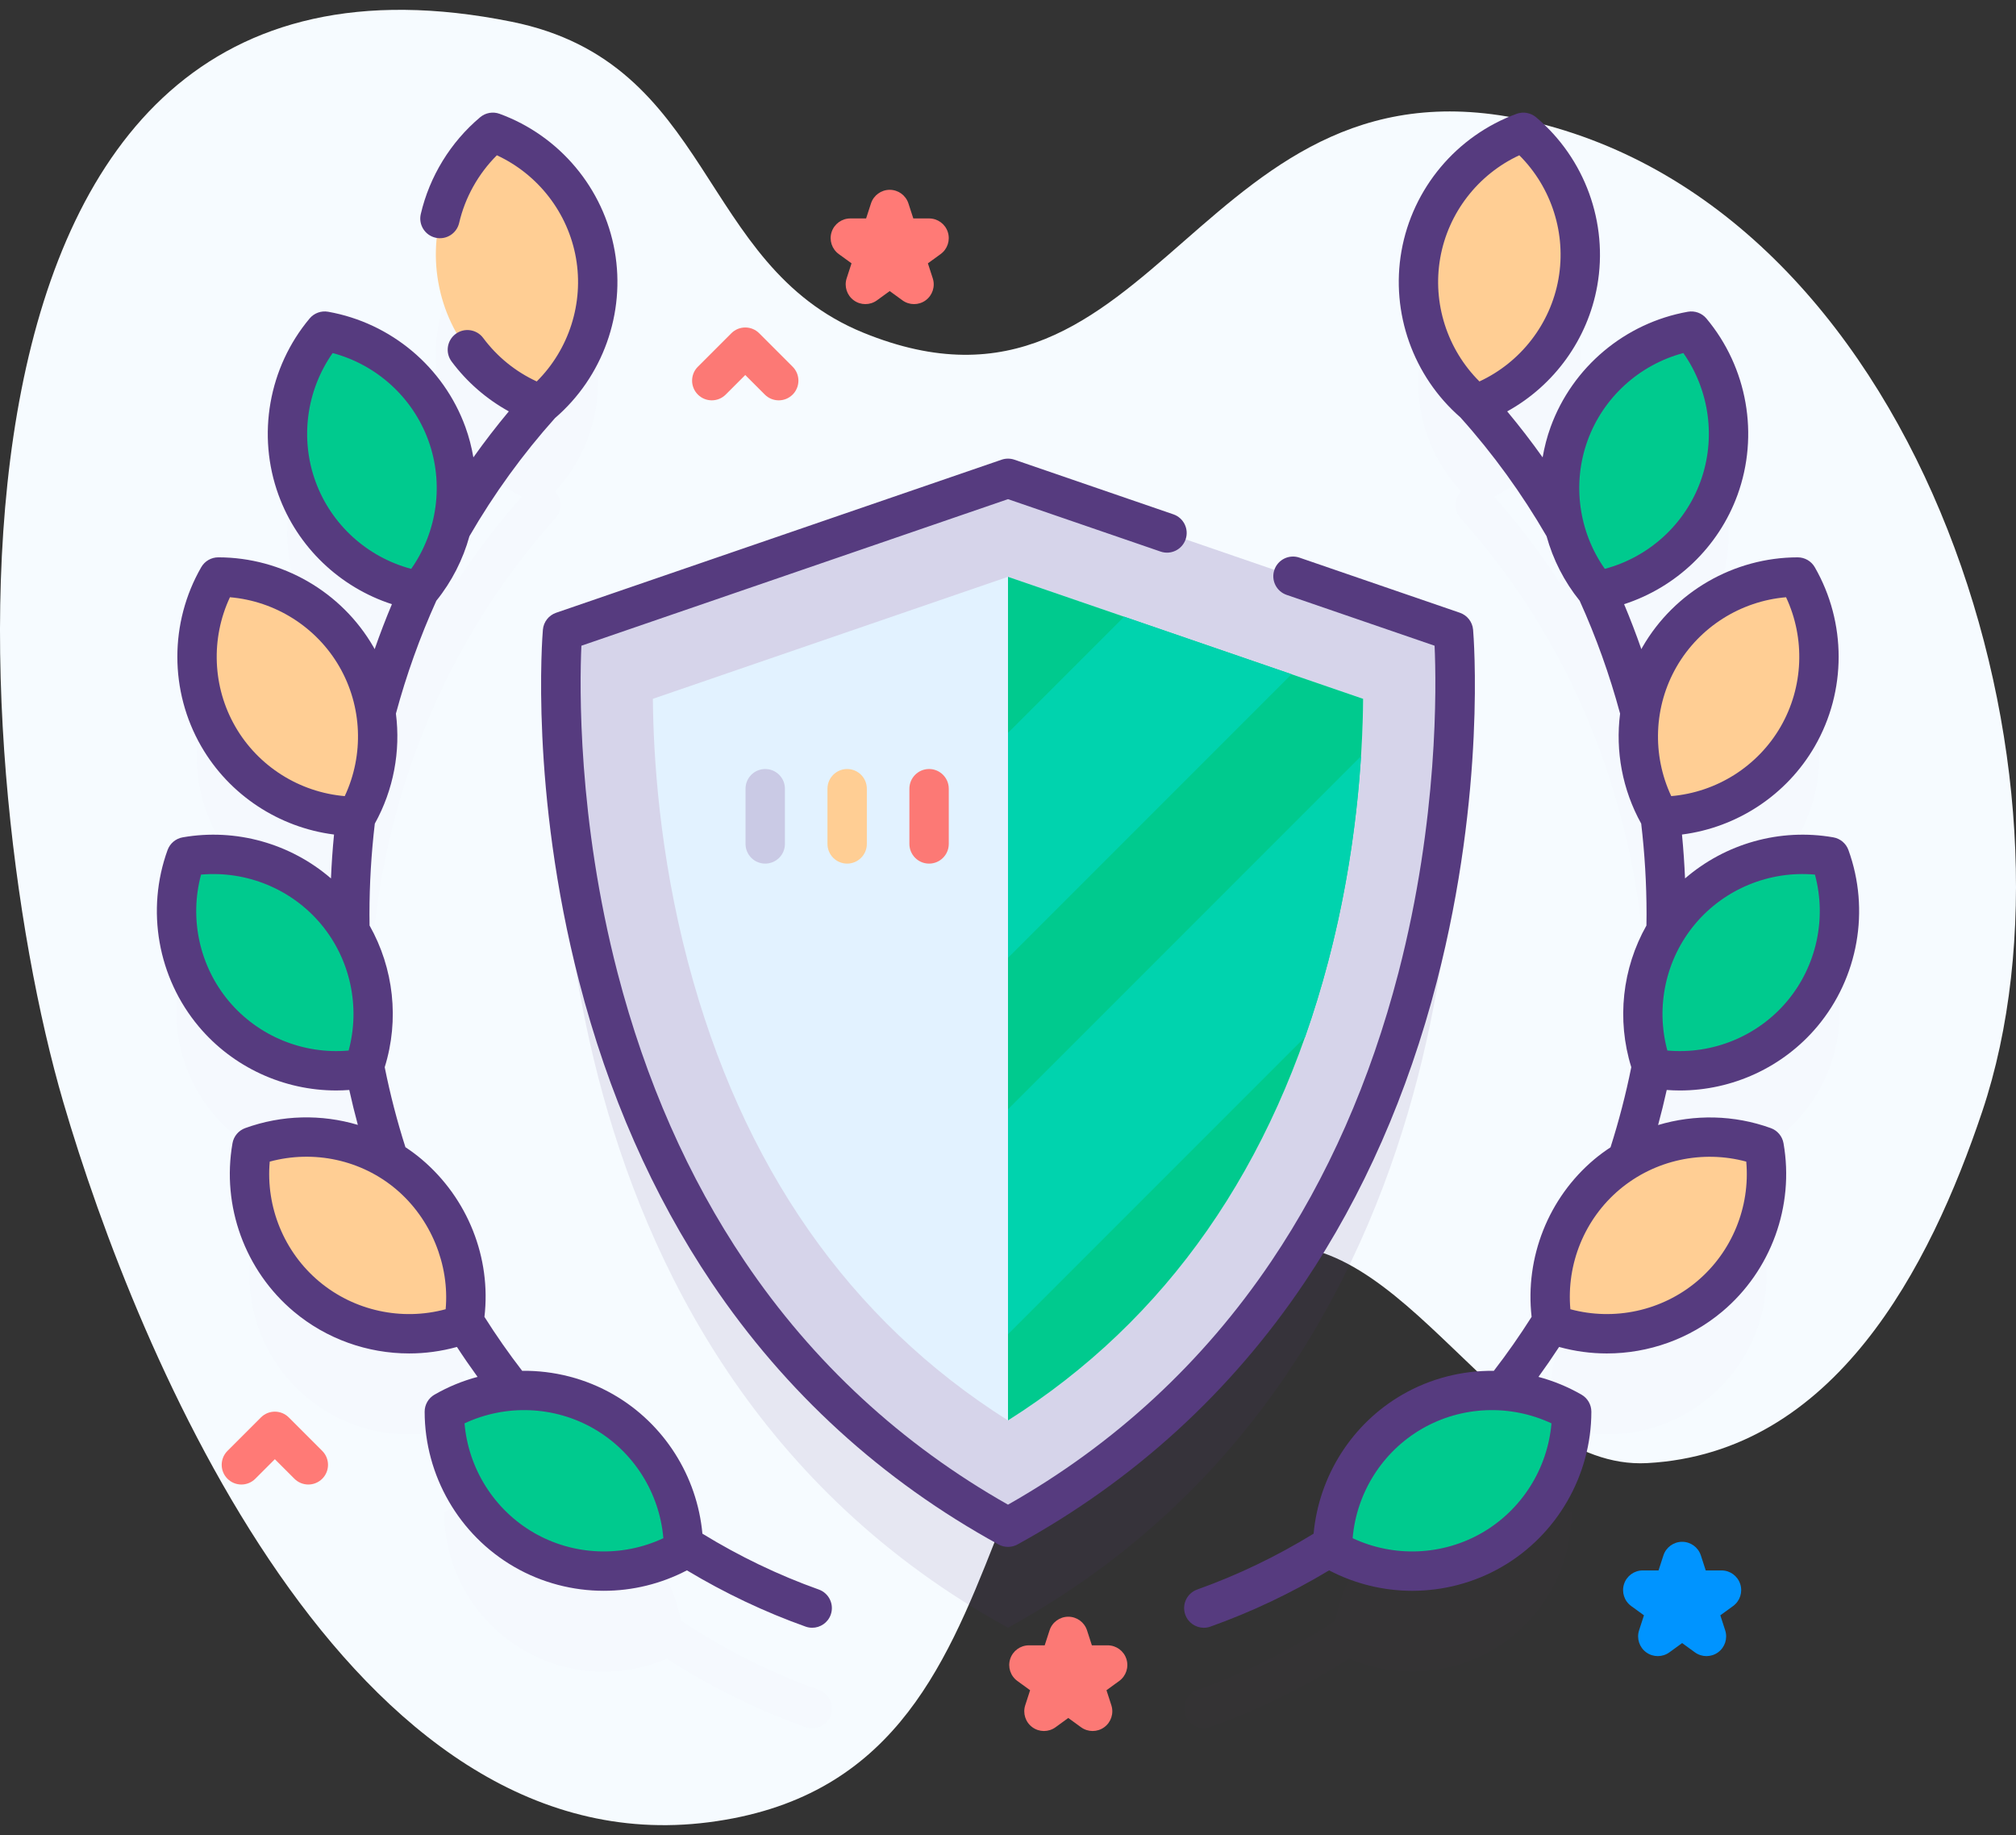
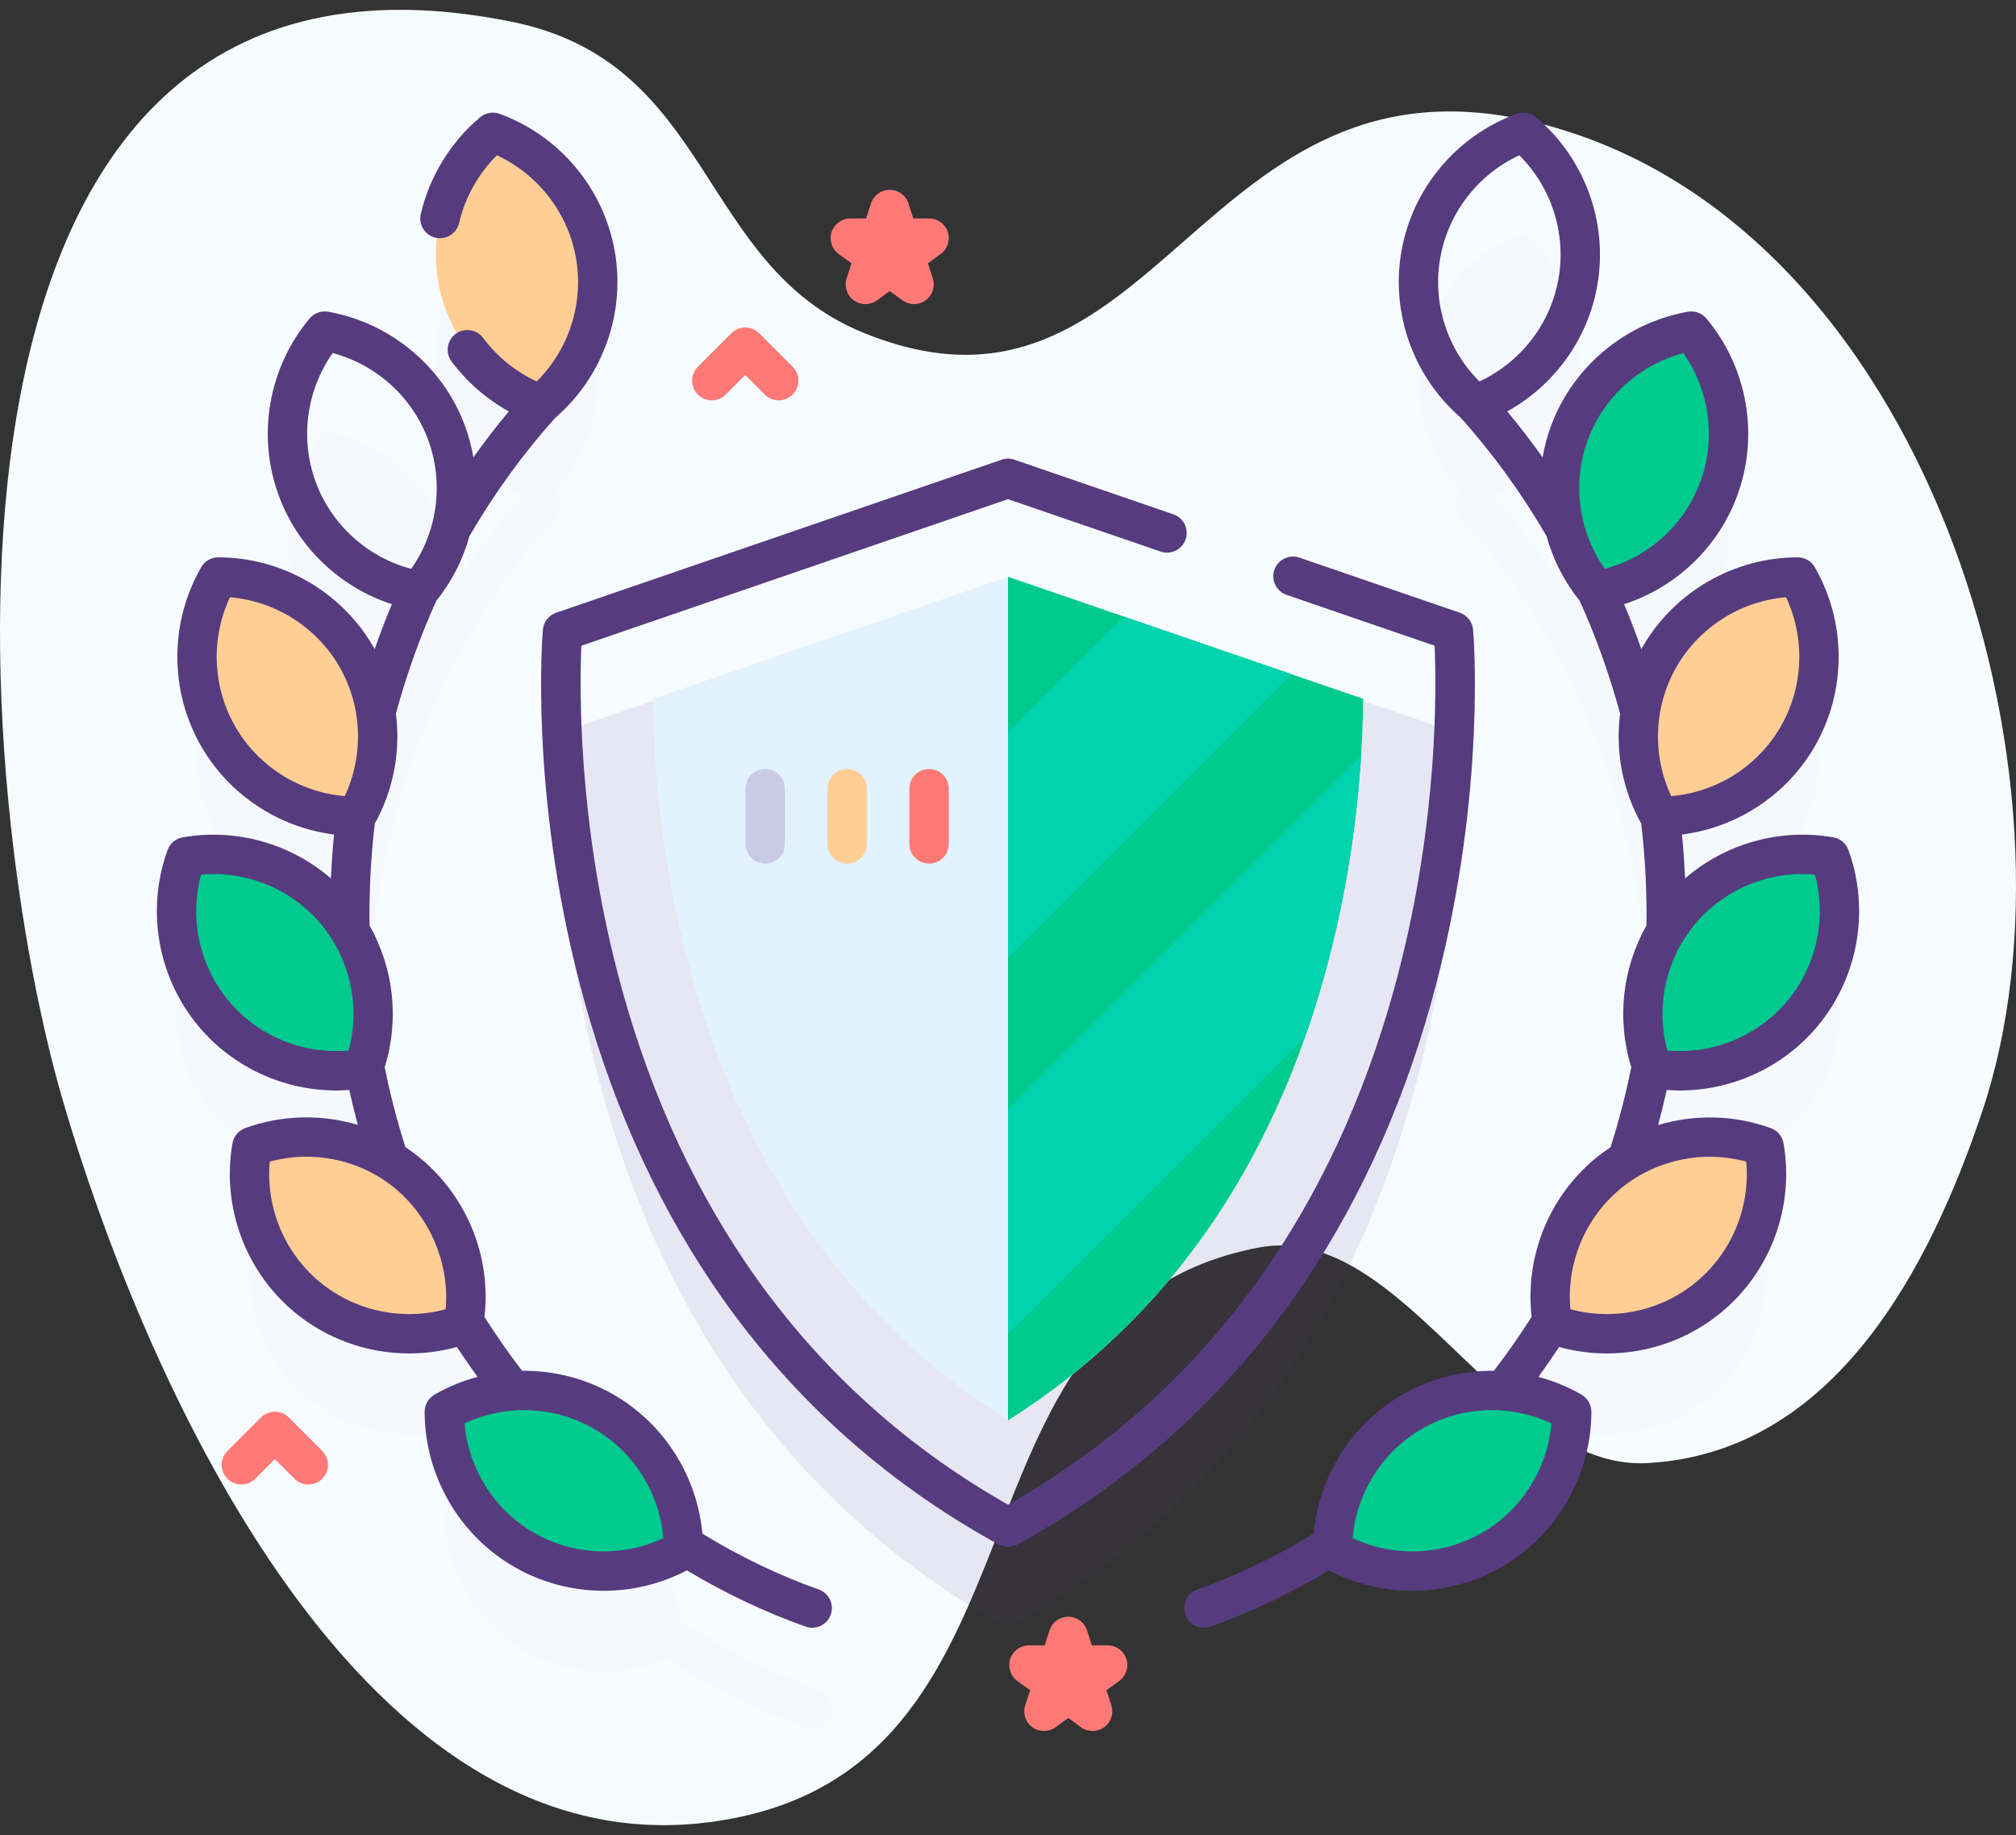
<svg xmlns="http://www.w3.org/2000/svg" width="200" height="182" viewBox="0 0 200 182" fill="none">
  <rect x="0" y="0" width="200" height="182" fill="#333333" stroke="none" />
  <path d="M6.279 109.312C13.594 134.313 34.68 185.313 70.311 180.736C106.048 176.144 92.091 130.062 124.806 123.746C139.207 120.965 148.969 145.89 163.402 145.115C181.991 144.116 191.453 125.715 196.648 110.246C207.662 77.446 191.168 21.827 152.563 12.195C118.873 3.789 114.933 44.95 85.64 32.995C69.175 26.275 70.82 6.207 50.768 2.158C-9.896 -10.092 -3.455 76.045 6.279 109.312Z" fill="#F6FBFF" />
  <path opacity="0.1" d="M144.194 72.59L100 57.408L55.806 72.589C55.806 72.589 50.516 134.275 100 161.439C149.484 134.275 144.194 72.59 144.194 72.59Z" fill="#563B7F" />
  <g opacity="0.1">
    <path opacity="0.1" d="M81.231 167.616C76.388 165.891 71.8 163.579 67.53 160.729C66.7 156.368 64.05 152.377 59.904 149.982C57.84 148.791 55.618 148.126 53.391 147.93C51.941 146.184 50.563 144.351 49.264 142.435C48.164 140.813 47.135 139.149 46.175 137.449C45.909 133.663 44.294 129.975 41.389 127.175C38.268 118.832 36.651 109.871 36.651 100.643C36.651 82.117 43.205 64.622 55.105 51.381C55.792 50.616 55.756 49.463 55.057 48.732C58.317 45.227 59.956 40.288 59.061 35.209C58.044 29.444 54.02 24.962 48.89 23.088C44.71 26.603 42.465 32.191 43.482 37.956C44.371 43 47.559 47.059 51.777 49.251C49.397 51.946 47.225 54.803 45.27 57.798C45.21 56.193 44.91 54.57 44.331 52.979C42.329 47.478 37.588 43.763 32.21 42.808C28.704 46.996 27.463 52.889 29.466 58.39C31.224 63.219 35.088 66.669 39.644 68.086C38.345 70.972 37.224 73.946 36.284 76.991C36.02 76.352 35.713 75.723 35.358 75.109C32.431 70.038 27.117 67.203 21.655 67.197C18.929 71.93 18.731 77.948 21.658 83.018C24.224 87.462 28.62 90.188 33.344 90.798C32.987 93.735 32.789 96.711 32.755 99.714C28.999 95.695 23.574 94.043 18.459 94.939C16.597 100.073 17.446 106.035 21.209 110.52C24.545 114.496 29.42 116.411 34.232 116.139C34.738 118.736 35.369 121.297 36.128 123.811C32.531 122.414 28.559 122.395 24.988 123.691C24.045 129.071 25.917 134.794 30.402 138.557C34.383 141.898 39.526 142.936 44.222 141.824C44.805 142.77 45.406 143.705 46.031 144.627C46.868 145.861 47.736 147.062 48.633 148.23C47.04 148.577 45.501 149.163 44.08 149.982C44.086 155.443 46.923 160.755 51.993 163.682C56.492 166.279 61.733 166.41 66.164 164.503C70.47 167.288 75.073 169.569 79.92 171.295C80.136 171.373 80.358 171.409 80.575 171.409C81.378 171.409 82.13 170.911 82.415 170.111C82.777 169.095 82.247 167.978 81.231 167.616Z" fill="#563B7F" />
    <path opacity="0.1" d="M181.54 94.939C176.425 94.043 171 95.694 167.244 99.714C167.21 96.71 167.012 93.735 166.655 90.798C171.379 90.188 175.775 87.463 178.341 83.018C181.268 77.948 181.07 71.93 178.344 67.197C172.882 67.203 167.568 70.038 164.641 75.109C164.286 75.723 163.979 76.352 163.715 76.991C162.775 73.946 161.654 70.972 160.356 68.086C164.911 66.669 168.776 63.219 170.533 58.39C172.536 52.888 171.295 46.996 167.789 42.808C162.411 43.763 157.67 47.478 155.668 52.979C155.089 54.57 154.789 56.193 154.729 57.798C152.775 54.805 150.606 51.95 148.228 49.257C152.453 47.067 155.646 43.005 156.536 37.956C157.553 32.191 155.308 26.603 151.128 23.088C145.997 24.962 141.973 29.444 140.957 35.209C140.062 40.283 141.697 45.217 144.951 48.722C144.243 49.453 144.204 50.612 144.895 51.381C156.795 64.622 163.348 82.117 163.348 100.643C163.348 109.871 161.732 118.832 158.611 127.175C155.705 129.975 154.091 133.663 153.825 137.449C152.864 139.149 151.836 140.813 150.736 142.435C149.436 144.351 148.058 146.184 146.609 147.93C144.381 148.126 142.16 148.791 140.096 149.982C135.949 152.377 133.3 156.368 132.47 160.729C128.2 163.579 123.612 165.891 118.769 167.616C117.753 167.978 117.222 169.095 117.585 170.112C117.869 170.911 118.622 171.41 119.424 171.41C119.642 171.41 119.863 171.373 120.08 171.296C124.926 169.57 129.529 167.289 133.835 164.504C138.266 166.411 143.507 166.28 148.006 163.683C153.076 160.755 155.913 155.444 155.919 149.982C154.498 149.164 152.96 148.578 151.367 148.231C152.263 147.062 153.132 145.862 153.969 144.627C154.594 143.706 155.195 142.771 155.777 141.825C160.474 142.936 165.616 141.898 169.598 138.558C174.083 134.795 175.954 129.071 175.012 123.691C171.44 122.396 167.469 122.415 163.871 123.811C164.631 121.297 165.262 118.737 165.767 116.14C170.579 116.412 175.454 114.496 178.79 110.521C182.553 106.035 183.403 100.074 181.54 94.939Z" fill="#563B7F" />
  </g>
-   <path d="M144.194 62.623L100 47.441L55.806 62.622C55.806 62.622 50.516 124.308 100 151.472C149.484 124.308 144.194 62.623 144.194 62.623Z" fill="#D6D4EA" />
  <path d="M100 140.882C84.264 130.947 73.59 115.668 68.243 95.4C65.397 84.612 64.815 74.932 64.769 69.311L100 57.209L135.232 69.311C135.186 74.928 134.604 84.61 131.757 95.4C126.411 115.668 115.736 130.947 100 140.882Z" fill="#E2F2FF" />
  <path d="M100 57.209L135.232 69.311C135.186 74.928 134.604 84.61 131.757 95.4C126.411 115.668 115.736 130.947 100 140.882V57.209Z" fill="#00CA8E" />
-   <path d="M29.466 48.425C27.464 42.924 28.704 37.032 32.211 32.844C37.588 33.798 42.329 37.513 44.332 43.015C46.334 48.516 45.09 54.41 41.583 58.594C36.205 57.64 31.468 53.927 29.466 48.425Z" fill="#00CA8E" />
  <path d="M21.658 73.054C18.731 67.984 18.929 61.965 21.655 57.232C27.117 57.238 32.431 60.074 35.358 65.144C38.286 70.214 38.084 76.234 35.357 80.964C29.895 80.959 24.586 78.124 21.658 73.054Z" fill="#FFCE94" />
  <path d="M30.402 128.592C25.917 124.828 24.045 119.105 24.988 113.725C30.122 111.863 36.086 112.71 40.571 116.473C45.055 120.236 46.925 125.962 45.98 131.34C40.846 133.203 34.887 132.355 30.402 128.592Z" fill="#FFCE94" />
  <path d="M51.993 153.717C46.923 150.79 44.086 145.479 44.08 140.017C48.813 137.291 54.833 137.09 59.903 140.017C64.973 142.944 67.809 148.258 67.812 153.718C63.079 156.444 57.064 156.645 51.993 153.717Z" fill="#00CA8E" />
  <path d="M43.481 27.991C42.465 22.226 44.709 16.638 48.89 13.123C54.02 14.997 58.044 19.479 59.061 25.244C60.077 31.01 57.829 36.598 53.648 40.11C48.518 38.237 44.498 33.757 43.481 27.991Z" fill="#FFCE94" />
  <path d="M21.209 100.555C17.446 96.07 16.597 90.109 18.459 84.974C23.839 84.032 29.565 85.901 33.328 90.386C37.091 94.871 37.938 100.835 36.074 105.967C30.694 106.909 24.973 105.04 21.209 100.555Z" fill="#00CA8E" />
  <path d="M170.533 48.425C172.535 42.924 171.295 37.032 167.788 32.844C162.411 33.798 157.67 37.513 155.667 43.015C153.665 48.516 154.909 54.41 158.416 58.594C163.794 57.64 168.531 53.927 170.533 48.425Z" fill="#00CA8E" />
  <path d="M178.341 73.054C181.268 67.984 181.07 61.965 178.344 57.232C172.882 57.238 167.568 60.074 164.641 65.144C161.714 70.214 161.915 76.234 164.642 80.964C170.104 80.959 175.414 78.124 178.341 73.054Z" fill="#FFCE94" />
  <path d="M169.597 128.592C174.082 124.828 175.954 119.105 175.012 113.725C169.877 111.863 163.913 112.71 159.429 116.473C154.944 120.236 153.074 125.962 154.019 131.34C159.154 133.203 165.112 132.355 169.597 128.592Z" fill="#FFCE94" />
  <path d="M148.006 153.717C153.077 150.79 155.914 145.479 155.92 140.017C151.186 137.291 145.166 137.09 140.096 140.017C135.026 142.944 132.191 148.258 132.188 153.718C136.92 156.444 142.936 156.645 148.006 153.717Z" fill="#00CA8E" />
-   <path d="M156.536 27.991C157.553 22.226 155.308 16.638 151.127 13.123C145.997 14.997 141.973 19.479 140.957 25.244C139.94 31.01 142.188 36.598 146.369 40.11C151.499 38.237 155.519 33.757 156.536 27.991Z" fill="#FFCE94" />
  <path d="M178.79 100.555C182.553 96.07 183.403 90.109 181.54 84.974C176.16 84.032 170.435 85.901 166.672 90.386C162.908 94.871 162.062 100.835 163.926 105.967C169.306 106.909 175.027 105.04 178.79 100.555Z" fill="#00CA8E" />
  <path d="M129.401 127.22C135.243 118.539 139.665 108.49 142.544 97.35C147.434 78.427 146.195 63.099 146.14 62.455C146.074 61.685 145.559 61.026 144.828 60.775L128.908 55.306C127.889 54.956 126.776 55.499 126.426 56.519C126.075 57.539 126.618 58.65 127.638 59.001L142.32 64.044C142.501 68.06 142.698 81.217 138.73 96.494C135.955 107.182 131.712 116.807 126.119 125.101C119.352 135.135 110.569 143.25 99.999 149.236C89.43 143.25 80.646 135.135 73.88 125.101C68.287 116.807 64.044 107.182 61.268 96.494C57.301 81.217 57.498 68.059 57.678 64.044L99.999 49.507L115.139 54.707C116.158 55.058 117.27 54.515 117.621 53.495C117.971 52.475 117.428 51.364 116.408 51.013L100.634 45.594C100.223 45.453 99.776 45.453 99.365 45.594L55.171 60.775C54.439 61.026 53.925 61.685 53.859 62.455C53.804 63.099 52.565 78.427 57.455 97.35C60.334 108.49 64.756 118.54 70.598 127.22C77.921 138.101 87.497 146.837 99.06 153.184C99.353 153.345 99.676 153.425 99.999 153.425C100.323 153.425 100.647 153.344 100.939 153.184C112.502 146.837 122.078 138.101 129.401 127.22Z" fill="#563B7F" />
  <path d="M81.229 157.653C77.232 156.228 73.353 154.363 69.683 152.113C69.158 146.403 65.891 141.219 60.88 138.326C58.084 136.711 54.94 135.926 51.801 135.96C50.474 134.24 49.22 132.448 48.06 130.61C48.743 124.767 46.416 118.862 41.833 114.983C41.317 114.546 40.776 114.15 40.221 113.781C39.397 111.203 38.706 108.541 38.166 105.848C39.633 101.136 39.059 96.034 36.663 91.795C36.658 91.422 36.653 91.051 36.653 90.676C36.653 87.668 36.835 84.649 37.183 81.69C39.05 78.328 39.752 74.492 39.277 70.777C40.315 66.936 41.662 63.174 43.286 59.586C44.829 57.672 45.932 55.486 46.572 53.179C49.008 48.974 51.862 45.035 55.06 41.467C59.8 37.389 62.072 31.065 60.985 24.905C59.887 18.678 55.51 13.46 49.561 11.288C48.904 11.049 48.169 11.178 47.634 11.628C44.7 14.095 42.609 17.506 41.744 21.232C41.5 22.283 42.154 23.333 43.205 23.576C44.255 23.82 45.305 23.166 45.549 22.115C46.136 19.583 47.451 17.237 49.293 15.401C53.386 17.299 56.349 21.107 57.138 25.583C57.928 30.061 56.446 34.653 53.248 37.833C51.147 36.862 49.325 35.388 47.934 33.52C47.289 32.656 46.065 32.477 45.2 33.122C44.336 33.767 44.157 34.99 44.802 35.855C46.33 37.904 48.264 39.58 50.478 40.801C49.251 42.271 48.078 43.793 46.962 45.363C46.786 44.344 46.527 43.334 46.168 42.346C44.005 36.404 38.788 32.026 32.552 30.92C31.864 30.798 31.163 31.053 30.714 31.589C26.65 36.443 25.468 43.15 27.631 49.092C29.514 54.265 33.712 58.249 38.88 59.924C38.265 61.39 37.694 62.878 37.168 64.386C37.127 64.313 37.092 64.239 37.051 64.167C33.889 58.691 27.991 55.285 21.658 55.278C21.657 55.278 21.657 55.278 21.656 55.278C20.958 55.278 20.312 55.651 19.964 56.257C16.804 61.743 16.806 68.553 19.968 74.03C22.756 78.859 27.673 82.074 33.138 82.771C32.996 84.214 32.897 85.667 32.834 87.124C28.832 83.671 23.422 82.122 18.123 83.05C17.434 83.171 16.863 83.651 16.624 84.308C14.465 90.259 15.65 96.966 19.715 101.81C23.115 105.863 28.15 108.156 33.358 108.156C33.788 108.156 34.219 108.136 34.65 108.105C34.907 109.269 35.192 110.423 35.5 111.569C31.901 110.497 27.977 110.564 24.323 111.889C23.665 112.128 23.186 112.699 23.065 113.388C21.972 119.624 24.303 126.023 29.147 130.088C32.389 132.808 36.466 134.238 40.593 134.238C42.18 134.238 43.774 134.024 45.331 133.593C45.986 134.599 46.671 135.588 47.376 136.562C45.899 136.957 44.462 137.543 43.106 138.324C42.5 138.673 42.127 139.319 42.128 140.018C42.135 146.349 45.541 152.246 51.018 155.408C53.756 156.988 56.827 157.779 59.901 157.779C62.736 157.779 65.569 157.097 68.146 155.752C71.898 158.006 75.85 159.881 79.919 161.331C80.136 161.408 80.357 161.445 80.575 161.445C81.377 161.445 82.13 160.946 82.415 160.147C82.776 159.132 82.245 158.015 81.229 157.653ZM31.301 47.757C29.747 43.485 30.407 38.706 33.002 35.017C37.362 36.175 40.942 39.411 42.496 43.683C44.051 47.955 43.389 52.734 40.793 56.421C36.434 55.263 32.855 52.028 31.301 47.757ZM23.35 72.077C21.076 68.14 20.897 63.319 22.812 59.235C27.308 59.618 31.394 62.184 33.667 66.121C35.94 70.058 36.118 74.879 34.201 78.962C29.708 78.578 25.622 76.013 23.35 72.077ZM22.706 99.3C19.783 95.817 18.769 91.1 19.946 86.746C24.441 86.345 28.91 88.16 31.832 91.642C34.754 95.125 35.766 99.842 34.587 104.195C30.097 104.597 25.627 102.781 22.706 99.3ZM31.657 127.096C28.174 124.174 26.357 119.704 26.759 115.212C31.135 114.026 35.85 115.037 39.308 117.964C42.756 120.882 44.609 125.446 44.212 129.853C39.858 131.031 35.14 130.018 31.657 127.096ZM52.97 152.026C49.032 149.753 46.466 145.667 46.083 141.174C50.168 139.258 54.99 139.436 58.927 141.709C62.864 143.982 65.429 148.068 65.809 152.562C61.726 154.477 56.906 154.298 52.97 152.026Z" fill="#563B7F" />
  <path d="M183.376 84.308C183.138 83.651 182.566 83.171 181.877 83.05C176.577 82.121 171.168 83.67 167.167 87.125C167.103 85.668 167.004 84.214 166.863 82.771C172.329 82.074 177.245 78.859 180.033 74.03C183.195 68.554 183.196 61.744 180.037 56.257C179.688 55.652 179.043 55.279 178.345 55.279C178.344 55.279 178.343 55.279 178.343 55.279C172.01 55.286 166.111 58.691 162.95 64.167C162.909 64.239 162.873 64.314 162.833 64.386C162.307 62.879 161.736 61.39 161.121 59.925C166.289 58.25 170.487 54.265 172.37 49.093C174.532 43.15 173.351 36.443 169.287 31.589C168.838 31.053 168.138 30.799 167.448 30.92C161.213 32.027 155.996 36.405 153.833 42.346C153.473 43.335 153.215 44.345 153.038 45.363C151.923 43.794 150.75 42.273 149.524 40.803C154.185 38.228 157.522 33.651 158.46 28.33C159.559 22.103 157.231 15.703 152.386 11.628C151.85 11.178 151.115 11.049 150.458 11.288C144.509 13.461 140.132 18.678 139.034 24.905C137.954 31.032 140.196 37.319 144.884 41.399C144.888 41.404 144.891 41.41 144.895 41.414C148.112 44.996 150.981 48.954 153.428 53.179C154.068 55.486 155.171 57.672 156.715 59.586C158.339 63.175 159.686 66.936 160.724 70.777C160.248 74.492 160.95 78.327 162.818 81.69C163.166 84.649 163.348 87.668 163.348 90.676C163.348 91.051 163.342 91.423 163.337 91.795C160.942 96.034 160.368 101.135 161.834 105.846C161.299 108.511 160.607 111.176 159.775 113.792C159.224 114.157 158.686 114.547 158.174 114.977C153.606 118.81 151.278 124.718 151.945 130.607C150.779 132.451 149.523 134.244 148.199 135.961C145.06 135.927 141.916 136.711 139.12 138.326C134.109 141.219 130.842 146.403 130.318 152.113C126.646 154.363 122.768 156.228 118.771 157.653C117.755 158.015 117.225 159.132 117.586 160.148C117.871 160.947 118.623 161.446 119.426 161.446C119.644 161.446 119.865 161.409 120.082 161.332C124.15 159.882 128.103 158.007 131.855 155.753C134.432 157.098 137.264 157.78 140.1 157.78C143.173 157.78 146.245 156.989 148.983 155.409C154.46 152.247 157.866 146.35 157.873 140.019C157.874 139.32 157.5 138.673 156.895 138.325C155.539 137.544 154.102 136.958 152.625 136.563C153.329 135.591 154.014 134.602 154.672 133.594C156.229 134.025 157.821 134.239 159.408 134.239C163.534 134.239 167.612 132.809 170.854 130.089C175.698 126.024 178.029 119.625 176.936 113.389C176.815 112.7 176.336 112.128 175.678 111.89C172.032 110.568 168.104 110.505 164.494 111.584C164.805 110.428 165.093 109.268 165.35 108.106C165.782 108.137 166.213 108.157 166.643 108.157C171.85 108.157 176.886 105.864 180.286 101.811C184.351 96.966 185.535 90.259 183.376 84.308ZM157.503 43.682C159.057 39.41 162.637 36.175 166.998 35.016C169.593 38.705 170.253 43.484 168.698 47.757C167.144 52.027 163.565 55.263 159.207 56.42C156.61 52.733 155.948 47.954 157.503 43.682ZM142.88 25.583C143.669 21.107 146.632 17.298 150.725 15.401C153.921 18.583 155.402 23.175 154.612 27.652C153.823 32.128 150.861 35.936 146.77 37.833C143.572 34.652 142.09 30.061 142.88 25.583ZM147.029 152.026C143.093 154.298 138.273 154.477 134.19 152.562C134.571 148.068 137.136 143.982 141.073 141.709C145.009 139.436 149.831 139.257 153.916 141.173C153.532 145.667 150.967 149.752 147.029 152.026ZM173.24 115.212C173.643 119.704 171.825 124.173 168.342 127.096C164.861 130.017 160.145 131.029 155.791 129.853C155.386 125.361 157.202 120.892 160.684 117.969C164.166 115.048 168.884 114.035 173.24 115.212ZM166.332 66.12C168.605 62.184 172.692 59.618 177.188 59.235C179.102 63.318 178.923 68.14 176.65 72.077C174.377 76.013 170.292 78.578 165.798 78.961C163.881 74.879 164.059 70.057 166.332 66.12ZM177.294 99.3C174.373 102.781 169.904 104.599 165.412 104.195C164.233 99.841 165.245 95.124 168.168 91.641C171.089 88.159 175.557 86.341 180.054 86.746C181.23 91.1 180.216 95.816 177.294 99.3Z" fill="#563B7F" />
  <path d="M82.09 83.701V78.227C82.09 77.148 82.965 76.273 84.043 76.273C85.121 76.273 85.996 77.148 85.996 78.227V83.701C85.996 84.78 85.121 85.655 84.043 85.655C82.965 85.655 82.09 84.78 82.09 83.701Z" fill="#FFCE94" />
  <path d="M73.962 83.701V78.227C73.962 77.148 74.837 76.273 75.915 76.273C76.994 76.273 77.868 77.148 77.868 78.227V83.701C77.868 84.78 76.994 85.655 75.915 85.655C74.837 85.655 73.962 84.78 73.962 83.701Z" fill="#CACAE5" />
  <path d="M90.218 83.701V78.227C90.218 77.148 91.092 76.273 92.171 76.273C93.249 76.273 94.124 77.148 94.124 78.227V83.701C94.124 84.78 93.249 85.655 92.171 85.655C91.092 85.655 90.218 84.78 90.218 83.701Z" fill="#FC7975" />
  <path d="M128.129 66.871L100 95V72.688L111.523 61.164L128.129 66.871Z" fill="#00D3AE" />
  <path d="M135.027 74.992C134.676 80.5 133.801 87.664 131.758 95.398C131.082 97.965 130.316 100.453 129.469 102.863L100 132.332V110.02L135.027 74.992Z" fill="#00D3AE" />
  <path d="M85.851 30.162C85.448 30.162 85.045 30.038 84.703 29.789C84.018 29.292 83.732 28.41 83.993 27.605L84.477 26.117L83.21 25.198C82.526 24.7 82.239 23.819 82.501 23.014C82.763 22.209 83.512 21.665 84.359 21.665H85.924L86.407 20.176C86.669 19.371 87.419 18.826 88.265 18.826C89.111 18.826 89.861 19.371 90.122 20.176L90.606 21.665H92.171C93.017 21.665 93.767 22.209 94.028 23.014C94.289 23.819 94.003 24.7 93.319 25.198L92.053 26.118L92.536 27.606C92.798 28.41 92.511 29.292 91.827 29.79C91.142 30.287 90.216 30.287 89.531 29.79L88.264 28.869L86.998 29.79C86.657 30.038 86.253 30.162 85.851 30.162Z" fill="#FF7A76" />
  <path d="M108.395 171.686C107.993 171.686 107.589 171.562 107.247 171.313L105.981 170.393L104.715 171.313C104.031 171.811 103.104 171.811 102.419 171.313C101.735 170.816 101.448 169.934 101.71 169.13L102.193 167.641L100.927 166.721C100.243 166.224 99.956 165.342 100.218 164.538C100.48 163.733 101.229 163.188 102.075 163.188H103.64L104.124 161.699C104.385 160.895 105.135 160.35 105.981 160.35C106.827 160.35 107.577 160.895 107.839 161.699L108.322 163.188H109.887C110.733 163.188 111.483 163.733 111.744 164.538C112.006 165.342 111.719 166.224 111.035 166.721L109.769 167.641L110.253 169.13C110.514 169.934 110.228 170.816 109.543 171.313C109.201 171.562 108.798 171.686 108.395 171.686Z" fill="#FC7975" />
-   <path d="M169.293 164.257C168.89 164.257 168.487 164.132 168.145 163.884L166.879 162.964L165.613 163.884C164.928 164.381 164.001 164.381 163.317 163.884C162.632 163.386 162.345 162.505 162.607 161.7L163.091 160.211L161.825 159.291C161.14 158.794 160.854 157.913 161.115 157.108C161.377 156.303 162.127 155.758 162.973 155.758H164.538L165.021 154.27C165.283 153.464 166.033 152.92 166.879 152.92C167.725 152.92 168.475 153.465 168.736 154.27L169.22 155.758H170.785C171.631 155.758 172.381 156.303 172.642 157.108C172.903 157.913 172.617 158.794 171.933 159.291L170.667 160.211L171.15 161.7C171.411 162.505 171.125 163.386 170.441 163.884C170.098 164.132 169.695 164.257 169.293 164.257Z" fill="#0094FF" />
  <path d="M77.255 39.707C76.755 39.707 76.255 39.516 75.874 39.135L73.934 37.196L71.995 39.135C71.233 39.897 69.996 39.897 69.233 39.135C68.47 38.372 68.47 37.135 69.233 36.373L72.554 33.052C73.317 32.29 74.553 32.29 75.316 33.052L78.636 36.373C79.399 37.136 79.399 38.372 78.636 39.135C78.254 39.516 77.755 39.707 77.255 39.707Z" fill="#FC7975" />
  <path d="M30.588 147.238C30.088 147.238 29.588 147.047 29.206 146.666L27.267 144.727L25.328 146.666C24.566 147.429 23.329 147.429 22.566 146.666C21.803 145.903 21.803 144.666 22.566 143.904L25.887 140.584C26.649 139.821 27.886 139.821 28.649 140.584L31.969 143.904C32.732 144.667 32.732 145.904 31.969 146.666C31.587 147.047 31.087 147.238 30.588 147.238Z" fill="#FF7A76" />
</svg>